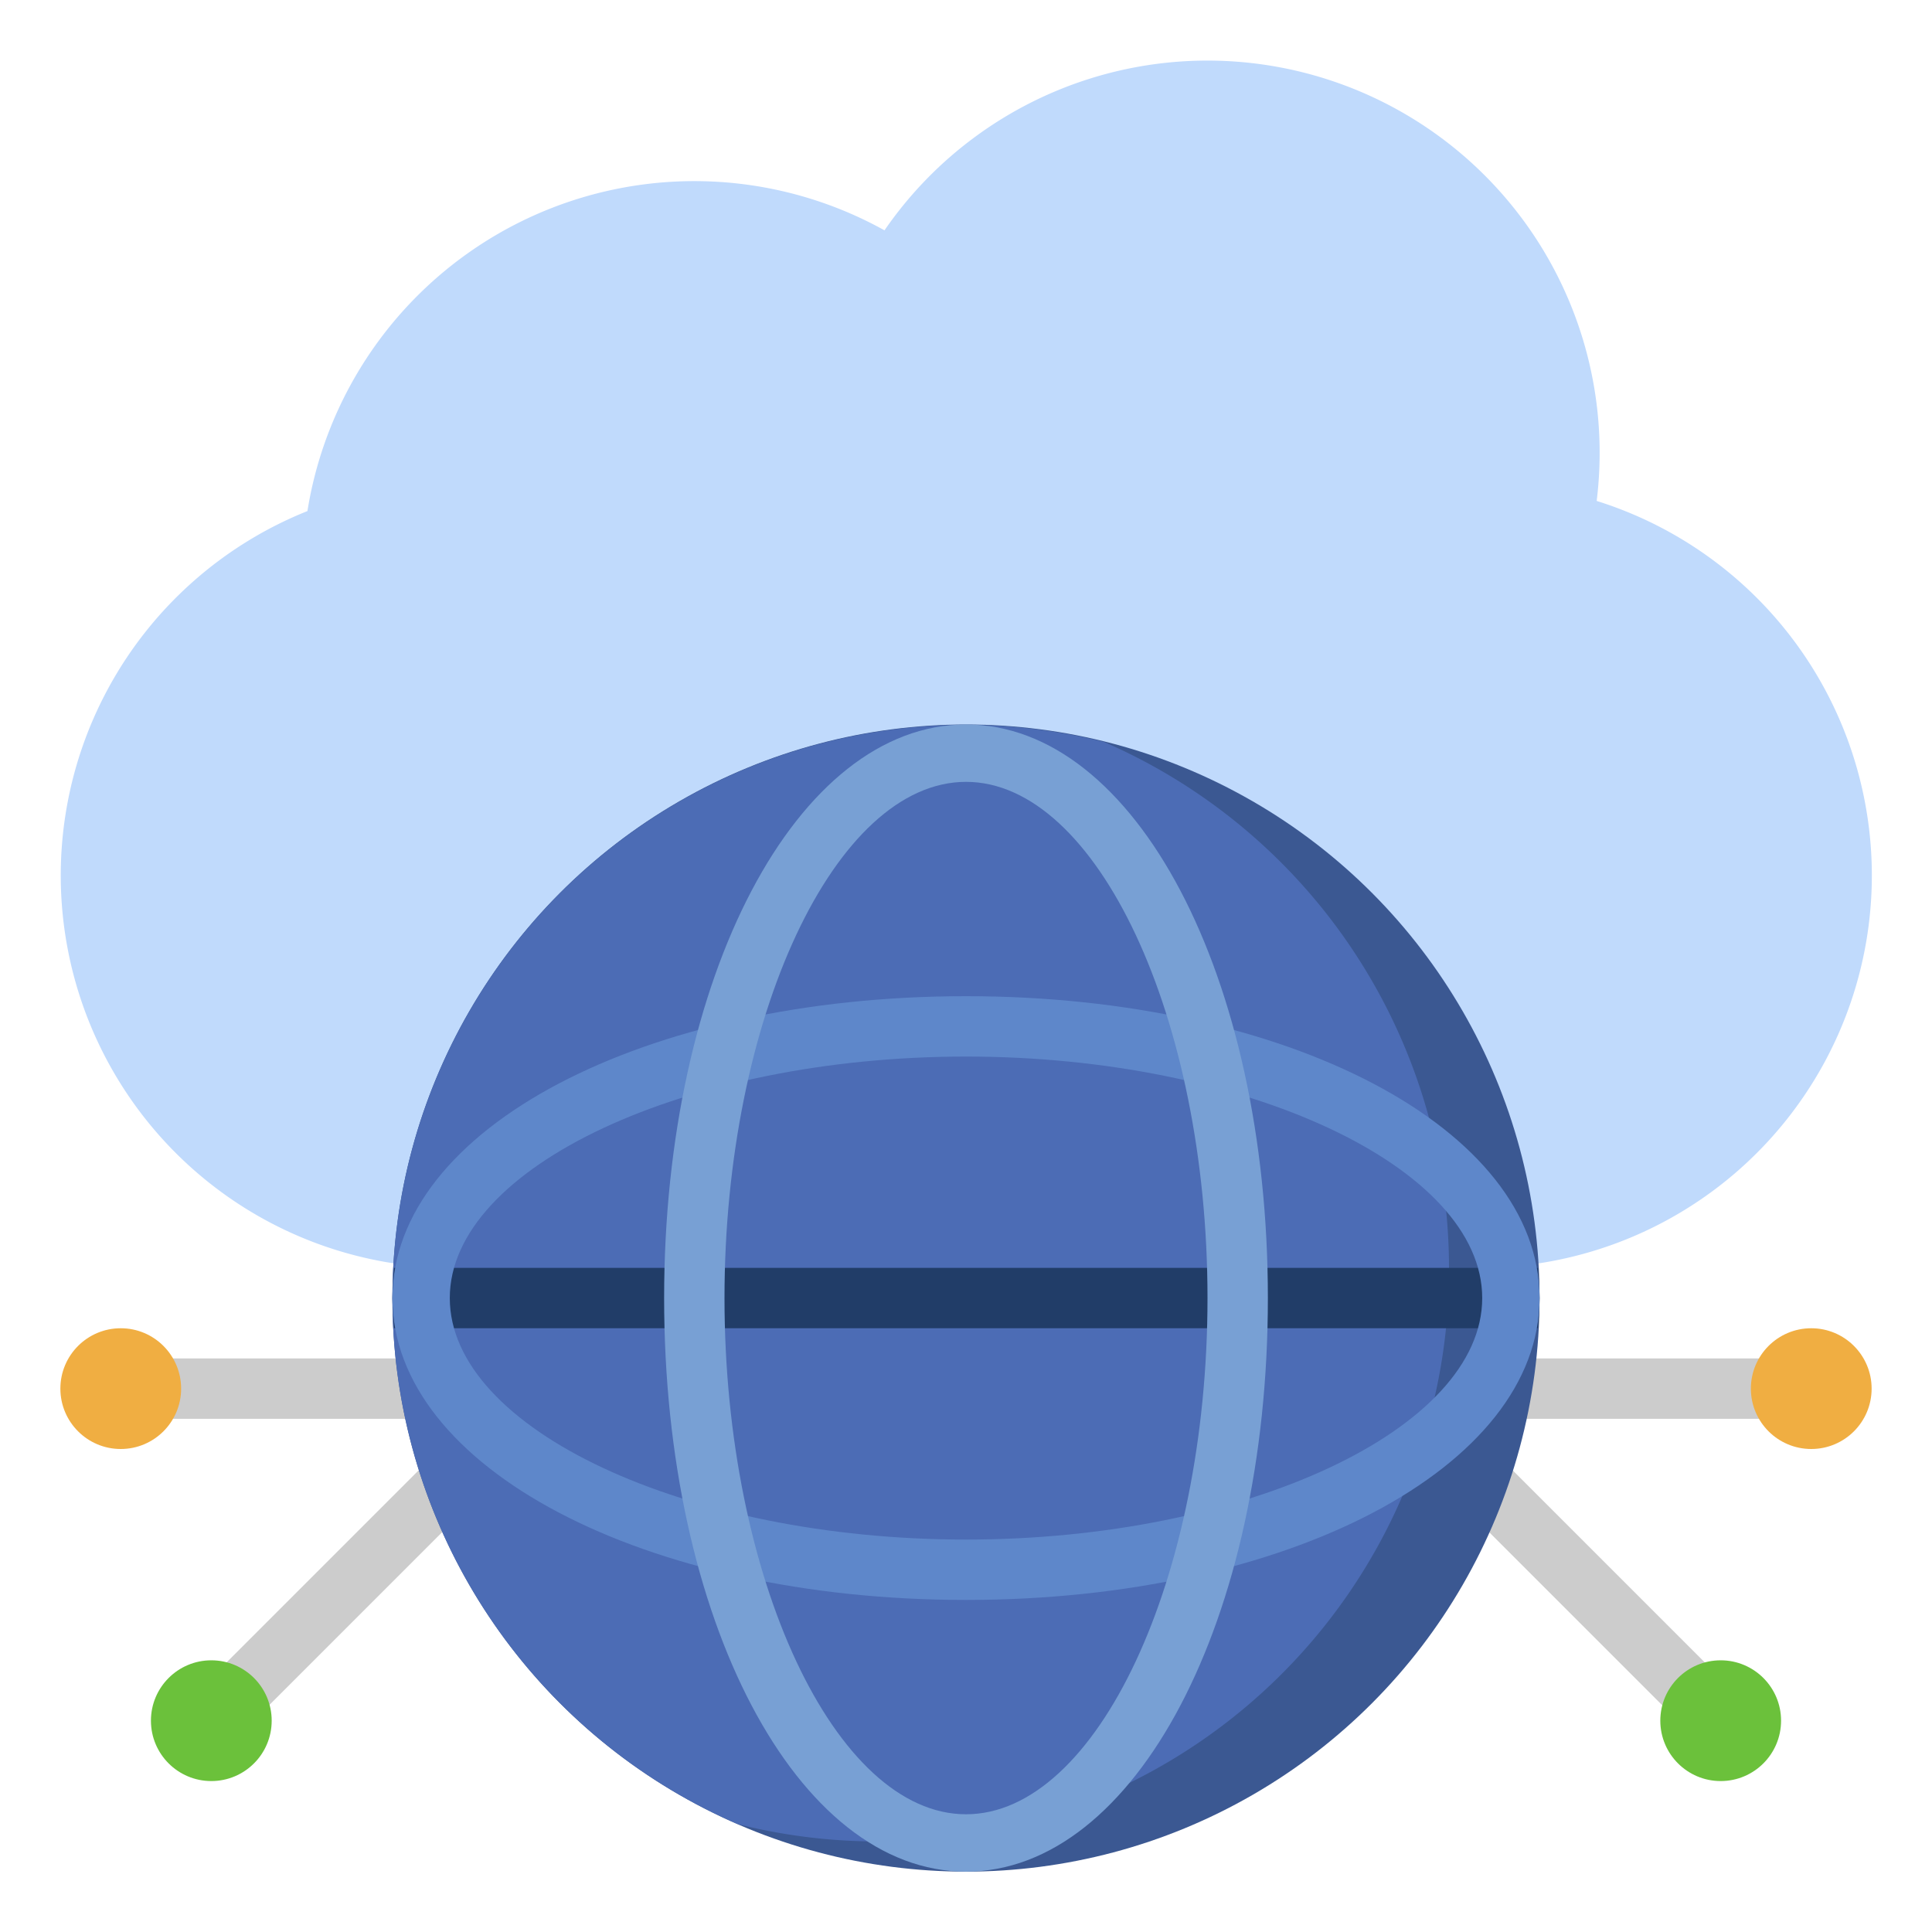
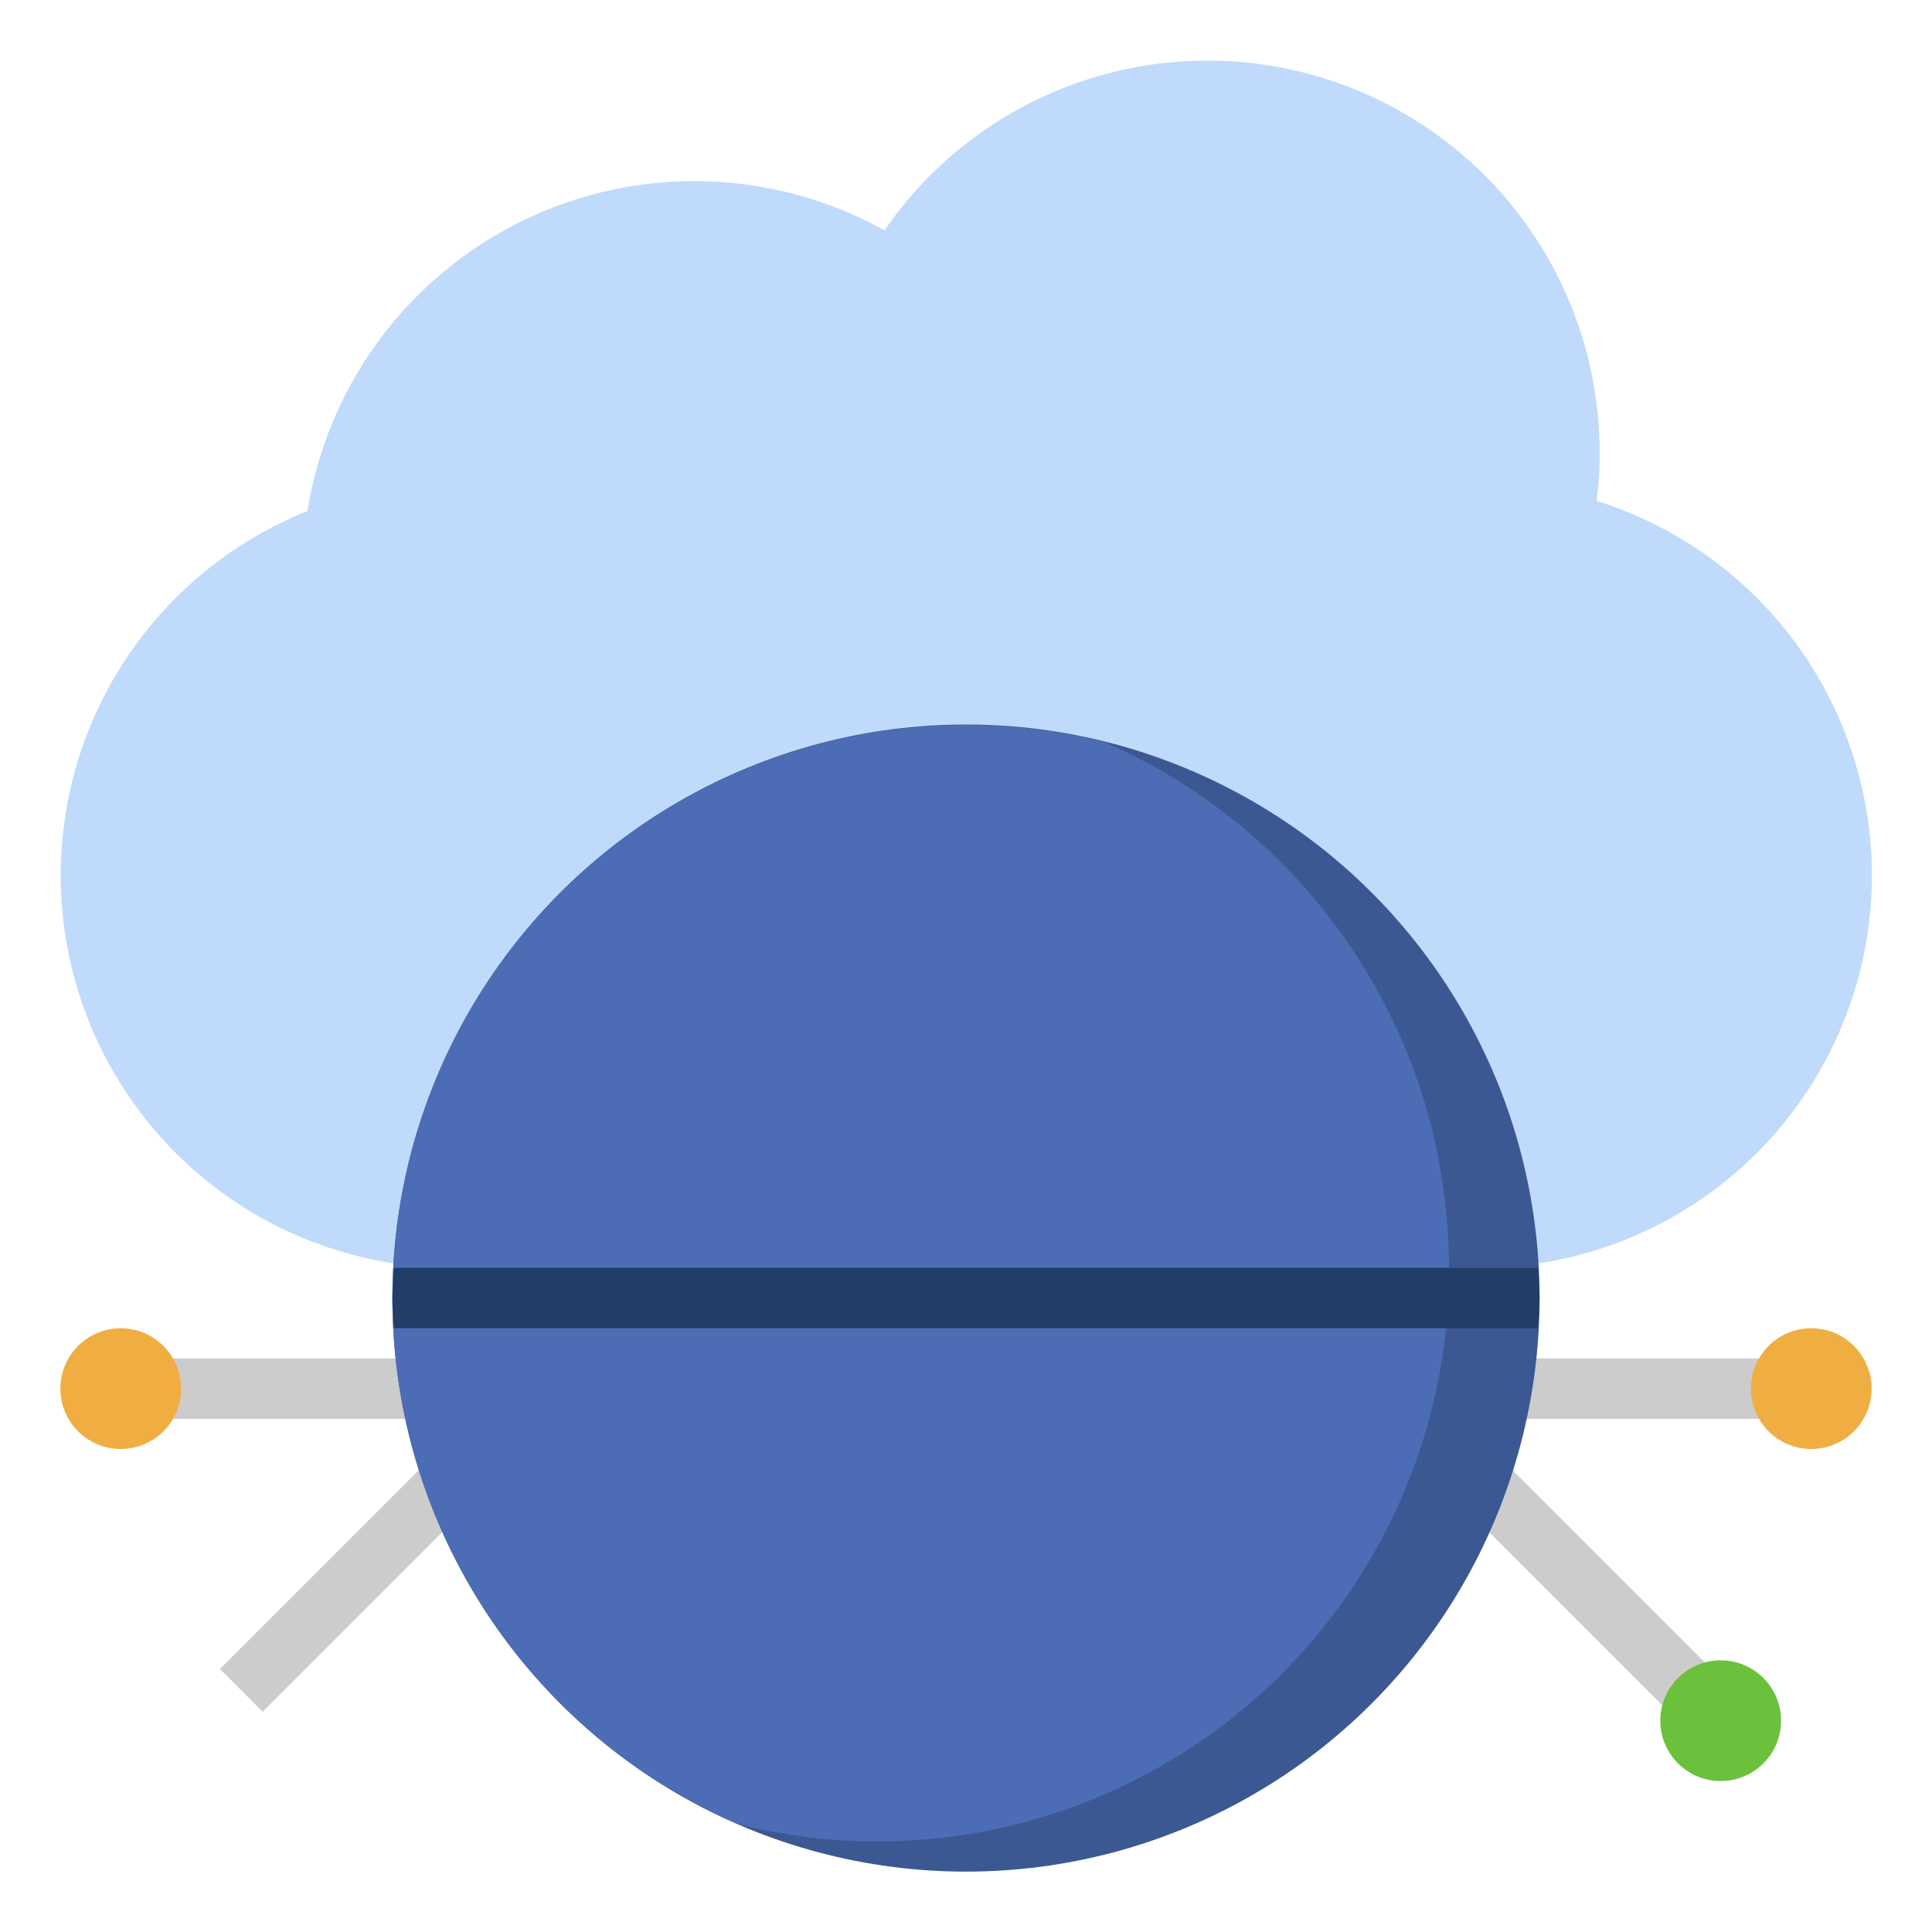
<svg xmlns="http://www.w3.org/2000/svg" height="512" viewBox="0 0 64 64" width="512">
  <g id="Layer_29" data-name="Layer 29">
    <g fill="#ccc">
      <path d="m6.585 51.584h9.662v2h-9.662z" transform="matrix(.707 -.707 .707 .707 -33.839 23.474)" />
      <path d="m5 45h9.236v2h-9.236z" />
      <path d="m51.382 47.265h2v10.234h-2z" transform="matrix(.707 -.707 .707 .707 -21.697 52.382)" />
-       <path d="m48.764 45h10.236v2h-10.236z" />
+       <path d="m48.764 45h10.236v2h-10.236" />
    </g>
    <path d="m49 42a13 13 0 0 0 3.892-25.406 12.991 12.991 0 0 0 -23.592-8.964 12.981 12.981 0 0 0 -19.116 9.3 13 13 0 0 0 4.816 25.07z" fill="#c0dafc" />
    <circle cx="32" cy="43" fill="#3b5892" r="19" />
    <path d="m48 42a19 19 0 0 0 -11.433-17.424 18.988 18.988 0 0 0 -12.134 35.848 18.932 18.932 0 0 0 23.567-18.424z" fill="#4c6cb5" />
    <path d="m13 43c0 .338.033.667.05 1h37.9c.017-.333.05-.662.05-1s-.033-.667-.05-1h-37.9c-.017.333-.05.662-.05 1z" fill="#213d68" />
-     <circle cx="7" cy="57" fill="#6bc13b" r="2" />
    <circle cx="4" cy="46" fill="#f0ae42" r="2" />
    <circle cx="57" cy="57" fill="#6bc13b" r="2" />
    <circle cx="60" cy="46" fill="#f0ae42" r="2" />
-     <path d="m32 53c-10.654 0-19-4.393-19-10s8.346-10 19-10 19 4.393 19 10-8.346 10-19 10zm0-18c-9.269 0-17.1 3.663-17.1 8s7.831 8 17.1 8 17.1-3.663 17.1-8-7.831-8-17.1-8z" fill="#5e87ca" />
-     <path d="m32 62c-5.607 0-10-8.346-10-19s4.393-19 10-19 10 8.346 10 19-4.393 19-10 19zm0-36.1c-4.336 0-8 7.831-8 17.1s3.664 17.1 8 17.1 8-7.831 8-17.1-3.664-17.1-8-17.1z" fill="#78a0d4" />
  </g>
</svg>